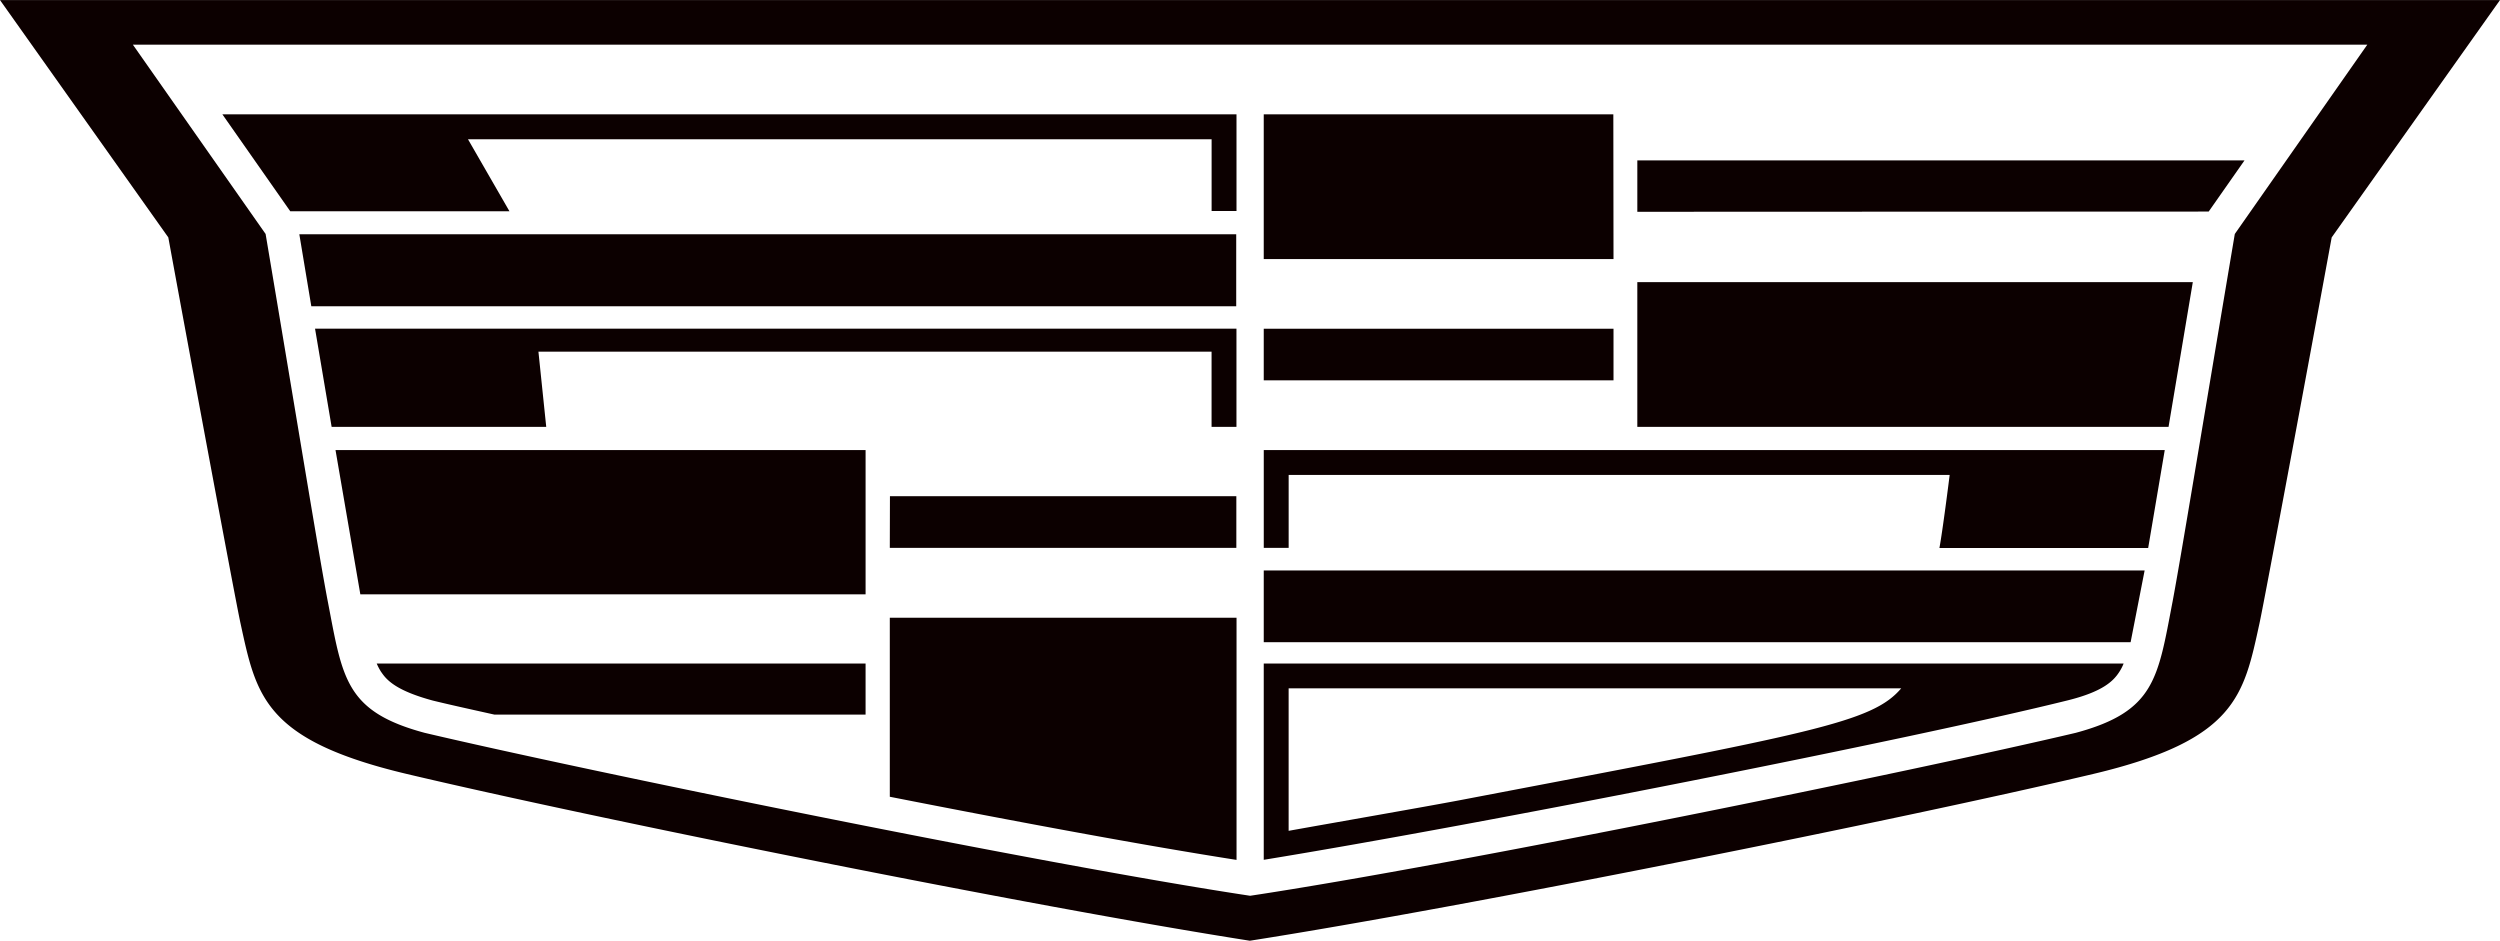
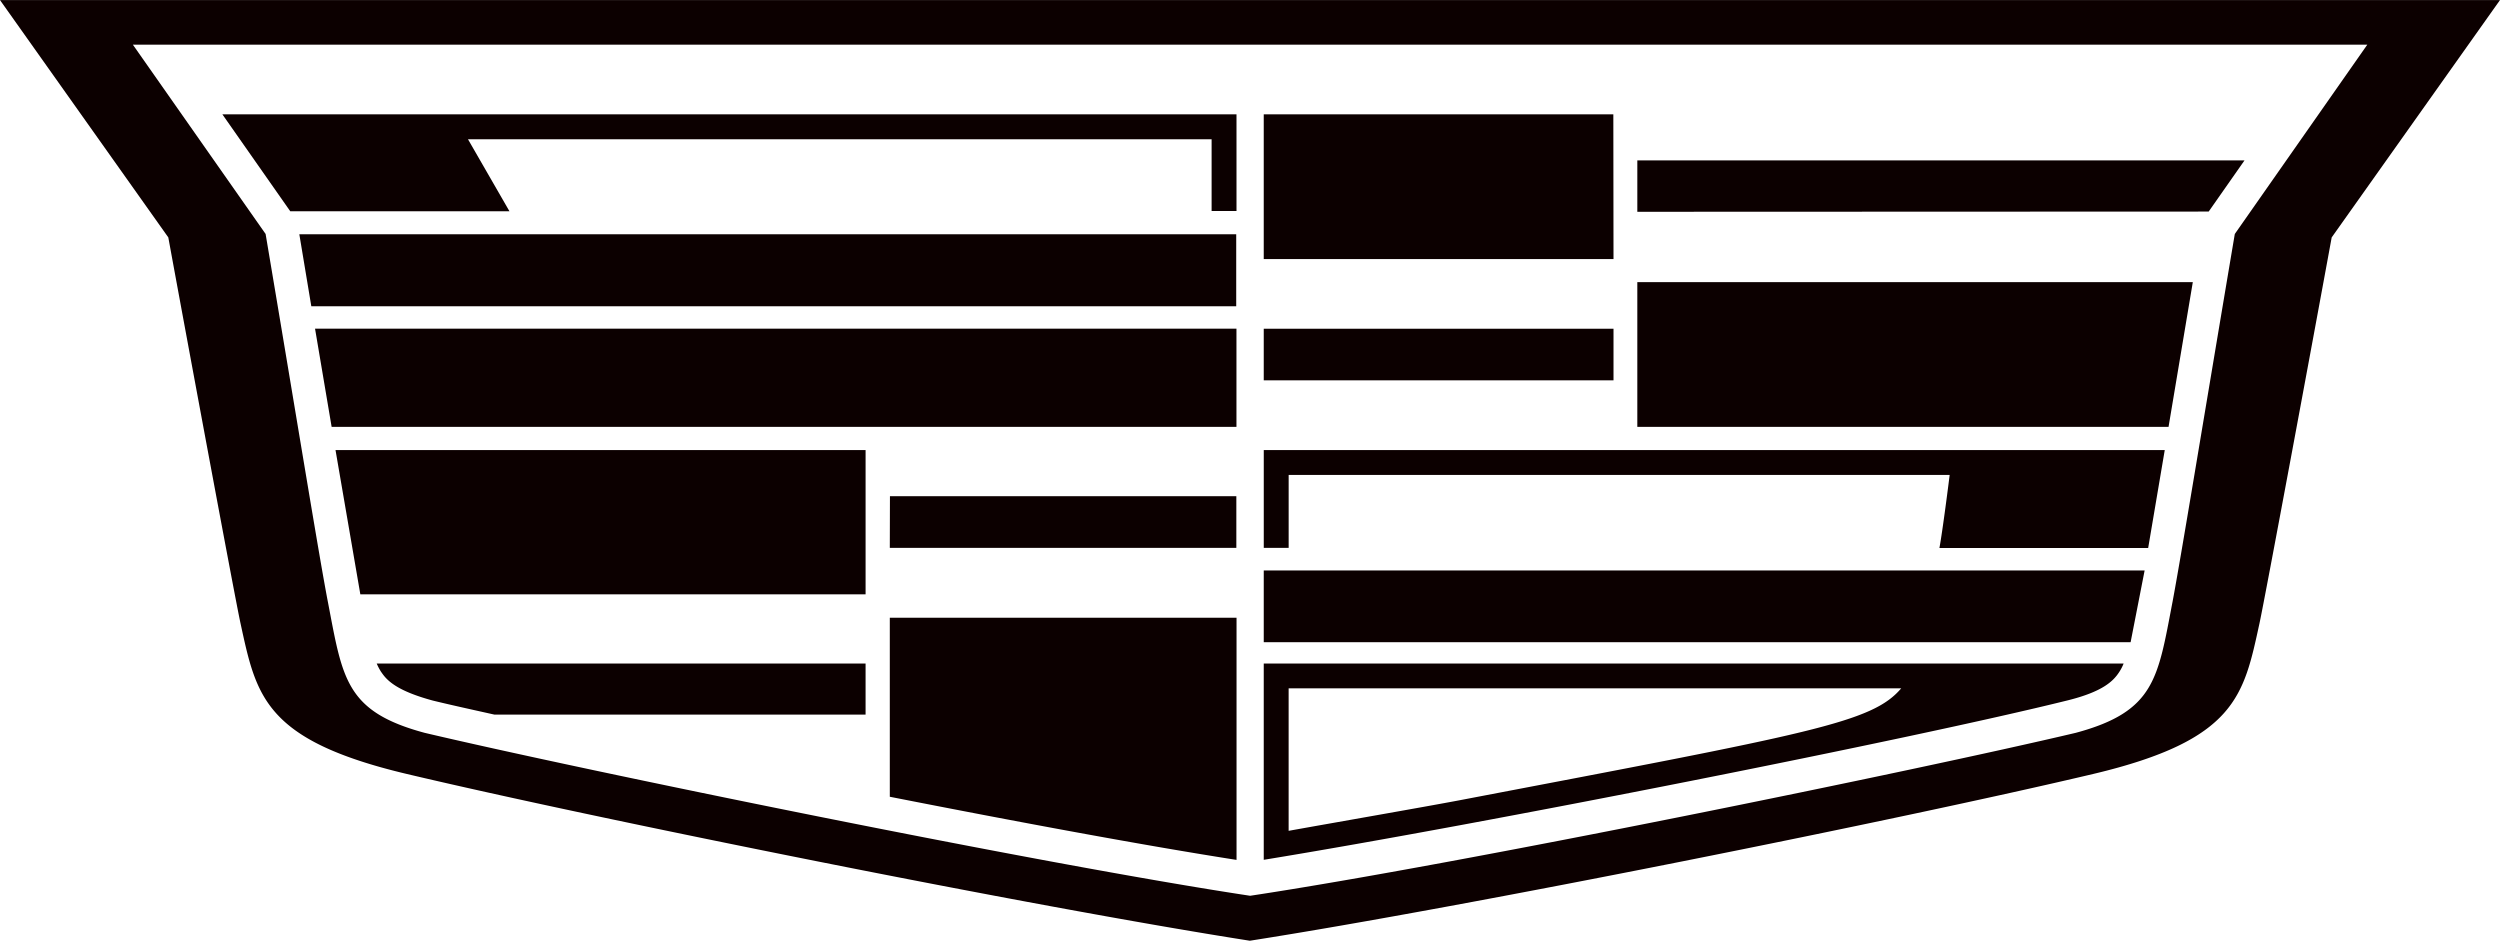
<svg xmlns="http://www.w3.org/2000/svg" width="555.5" height="209.03">
-   <path d="M121.372 94.85H73.689l-3.686-21.82h204.738v21.82h-5.53V78.14H119.639Zm-52.2-26.8h205.514v-16H66.51Zm128.542 53.68h77v-11.47h-76.97ZM64.5 46.95h48.705l-9.215-16h165.23v15.94h5.53V25.41H49.415Zm293.984-21.54h-77.68v32.16h77.717Zm-273.709 124c1.262 1.91 3.6 4.14 11.372 6.25 3.76.92 7.944 1.84 13.732 3.13h82.453v-11.35H83.707a12.609 12.609 0 0 0 1.051 1.97h.018Zm-4.709-17.35h112.267V100H74.55Zm117.648 44.98c28.753 5.66 56.862 10.88 77.045 14.03v-53.81h-77.044v39.78Zm166.1-82.19H481.85l5.392-32.16h-123.43v32.16Zm0-59.21v11.42l126.956-.05 7.962-11.37h-134.92ZM555.502.01l-37.4 52.74c-4.1 22.4-14.819 80.1-16.035 85.71-3.521 16.15-5.207 25.97-36.937 33.51-42.245 10.01-138.873 29.46-187.412 37.06-48.522-7.59-145.1-27.05-187.348-37.06-31.73-7.54-33.417-17.36-36.937-33.51-1.216-5.58-11.935-63.31-16.036-85.71L-.003.01h555.5Zm-29.491 9.92H29.527l29.491 42.06c7.372 43.75 11.934 71.87 13.823 81.68 3.281 17.05 3.862 24.41 21.5 29.16 35.075 8.28 136.725 29.16 183.44 36.21 46.715-7.05 148.374-27.9 183.468-36.21 17.639-4.75 18.219-12.11 21.5-29.16 1.843-9.81 6.451-37.93 13.824-81.68Zm-245.2 111.8h5.529v-16.2h146.876c-.194 1.58-1.567 12.43-2.277 16.24h46.383l3.686-21.77h-200.2v21.73Zm0 20.97h192.61l3.115-15.94H280.805v15.94Zm77.717-69.66h-77.723v11.47h77.717V73.04Zm-77.717 74.4h191.056a10.219 10.219 0 0 1-1.032 1.97c-1.263 1.91-3.576 4.27-11.391 6.21-34.6 8.6-129.676 27.43-178.639 35.43v-43.61Zm5.529 37.17c8.811-1.59 30.339-5.34 38.016-6.8 78.168-14.92 91.577-17.2 98.092-24.86H286.334v31.66Z" fill="#0c0000" fill-rule="evenodd" />
+   <path d="M121.372 94.85H73.689l-3.686-21.82h204.738v21.82h-5.53H119.639Zm-52.2-26.8h205.514v-16H66.51Zm128.542 53.68h77v-11.47h-76.97ZM64.5 46.95h48.705l-9.215-16h165.23v15.94h5.53V25.41H49.415Zm293.984-21.54h-77.68v32.16h77.717Zm-273.709 124c1.262 1.91 3.6 4.14 11.372 6.25 3.76.92 7.944 1.84 13.732 3.13h82.453v-11.35H83.707a12.609 12.609 0 0 0 1.051 1.97h.018Zm-4.709-17.35h112.267V100H74.55Zm117.648 44.98c28.753 5.66 56.862 10.88 77.045 14.03v-53.81h-77.044v39.78Zm166.1-82.19H481.85l5.392-32.16h-123.43v32.16Zm0-59.21v11.42l126.956-.05 7.962-11.37h-134.92ZM555.502.01l-37.4 52.74c-4.1 22.4-14.819 80.1-16.035 85.71-3.521 16.15-5.207 25.97-36.937 33.51-42.245 10.01-138.873 29.46-187.412 37.06-48.522-7.59-145.1-27.05-187.348-37.06-31.73-7.54-33.417-17.36-36.937-33.51-1.216-5.58-11.935-63.31-16.036-85.71L-.003.01h555.5Zm-29.491 9.92H29.527l29.491 42.06c7.372 43.75 11.934 71.87 13.823 81.68 3.281 17.05 3.862 24.41 21.5 29.16 35.075 8.28 136.725 29.16 183.44 36.21 46.715-7.05 148.374-27.9 183.468-36.21 17.639-4.75 18.219-12.11 21.5-29.16 1.843-9.81 6.451-37.93 13.824-81.68Zm-245.2 111.8h5.529v-16.2h146.876c-.194 1.58-1.567 12.43-2.277 16.24h46.383l3.686-21.77h-200.2v21.73Zm0 20.97h192.61l3.115-15.94H280.805v15.94Zm77.717-69.66h-77.723v11.47h77.717V73.04Zm-77.717 74.4h191.056a10.219 10.219 0 0 1-1.032 1.97c-1.263 1.91-3.576 4.27-11.391 6.21-34.6 8.6-129.676 27.43-178.639 35.43v-43.61Zm5.529 37.17c8.811-1.59 30.339-5.34 38.016-6.8 78.168-14.92 91.577-17.2 98.092-24.86H286.334v31.66Z" fill="#0c0000" fill-rule="evenodd" />
</svg>